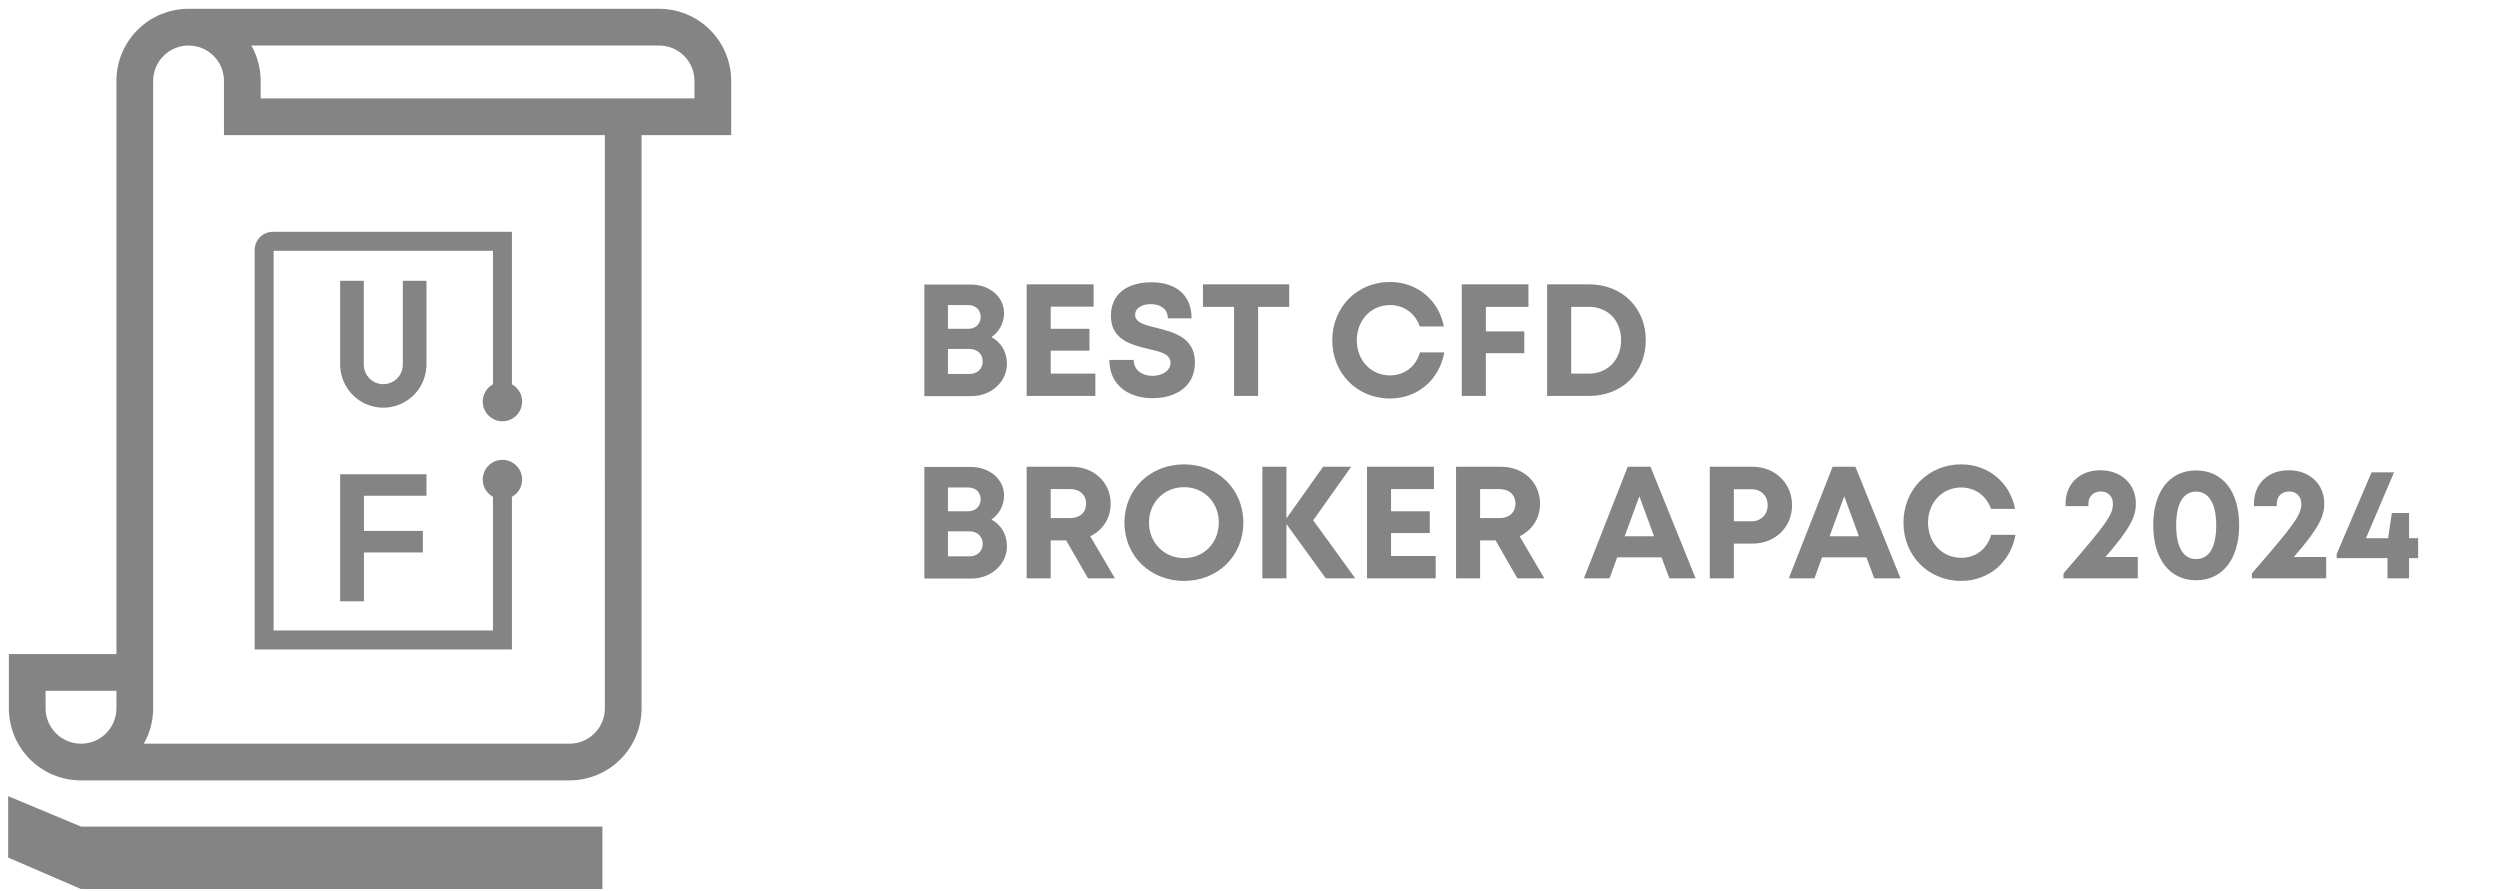
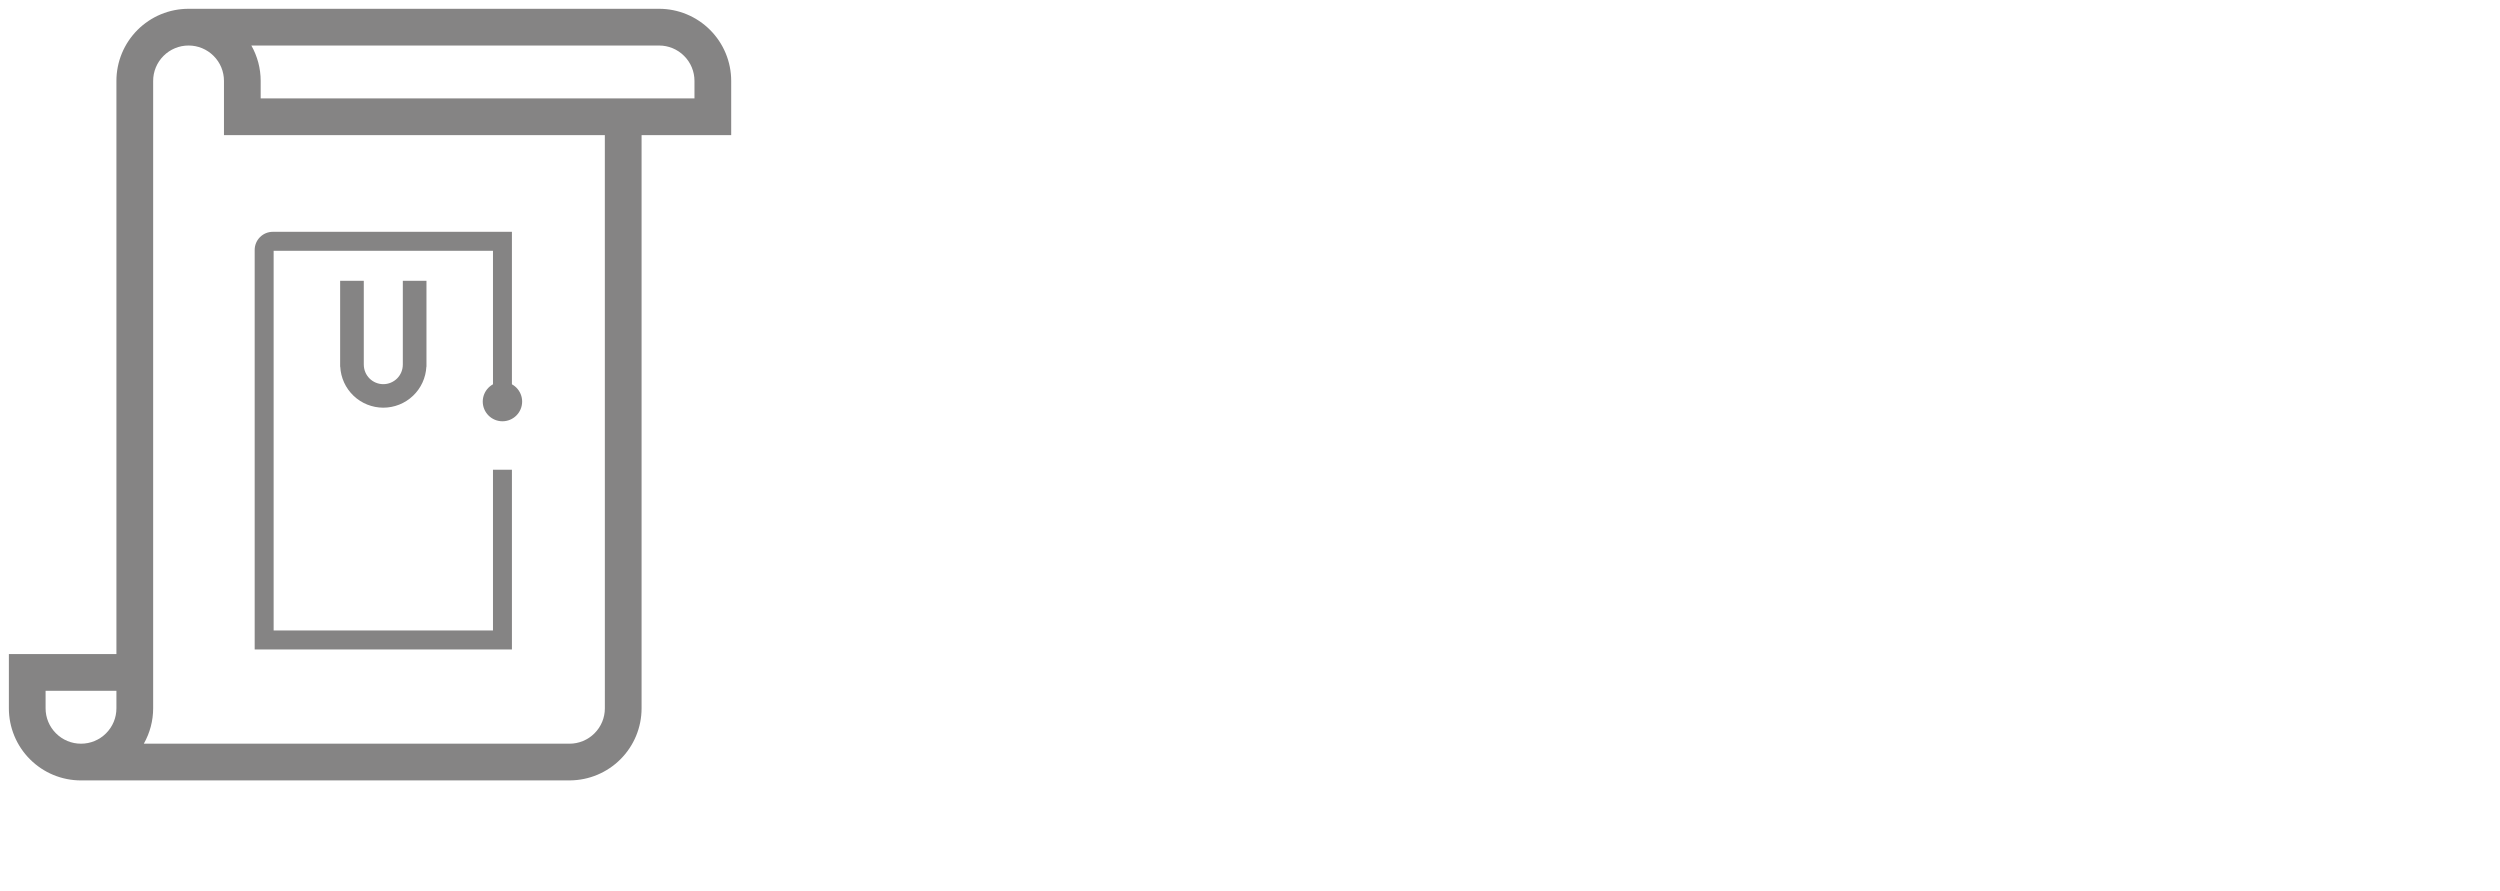
<svg xmlns="http://www.w3.org/2000/svg" width="233" height="83" viewBox="0 0 233 83" fill="none">
  <path d="M61.425 0.82C62.308 0.819 63.182 0.993 63.998 1.331C64.813 1.669 65.554 2.164 66.178 2.789C66.803 3.413 67.298 4.154 67.636 4.97C67.974 5.786 68.148 6.66 68.147 7.543V12.596H59.795V66.012C59.795 66.895 59.622 67.77 59.284 68.585C58.946 69.401 58.45 70.142 57.825 70.766C56.584 72.008 54.904 72.714 53.148 72.732V72.735H7.55C6.667 72.736 5.792 72.562 4.976 72.225C4.161 71.887 3.419 71.391 2.795 70.766C2.17 70.142 1.675 69.401 1.337 68.585C0.999 67.769 0.826 66.894 0.827 66.011V60.96H10.85V7.543C10.849 6.66 11.023 5.785 11.36 4.97C11.698 4.154 12.194 3.413 12.818 2.788C13.443 2.164 14.184 1.668 15 1.33C15.815 0.993 16.69 0.819 17.573 0.82H61.425ZM64.725 7.543C64.726 7.11 64.641 6.68 64.475 6.28C64.309 5.879 64.065 5.516 63.758 5.21C63.452 4.903 63.089 4.659 62.688 4.493C62.288 4.327 61.858 4.242 61.425 4.243H23.426C23.996 5.25 24.296 6.386 24.295 7.543V9.172H64.725V7.543ZM5.216 68.345C5.522 68.653 5.886 68.896 6.286 69.062C6.687 69.228 7.116 69.313 7.55 69.312C7.983 69.313 8.413 69.228 8.813 69.062C9.214 68.897 9.577 68.653 9.883 68.346C10.19 68.04 10.434 67.676 10.6 67.276C10.766 66.875 10.851 66.446 10.85 66.012V64.383H4.249V66.012C4.248 66.446 4.333 66.875 4.499 67.276C4.665 67.676 4.909 68.04 5.216 68.345ZM56.371 12.596H20.874V7.543C20.875 7.11 20.79 6.68 20.625 6.28C20.459 5.879 20.215 5.516 19.908 5.21C19.602 4.903 19.238 4.659 18.838 4.493C18.438 4.327 18.008 4.242 17.575 4.243H17.574C17.14 4.242 16.711 4.327 16.31 4.493C15.91 4.659 15.546 4.903 15.24 5.21C14.933 5.516 14.69 5.88 14.524 6.28C14.358 6.68 14.273 7.11 14.274 7.543V66.012C14.274 67.169 13.974 68.305 13.404 69.312H53.073C53.507 69.313 53.936 69.228 54.336 69.062C54.737 68.897 55.1 68.653 55.406 68.346C55.714 68.04 55.957 67.676 56.123 67.276C56.289 66.875 56.374 66.446 56.373 66.012L56.371 12.596Z" fill="#858484" />
  <path d="M33.905 26.168V33.987H33.907C33.907 34.469 34.098 34.931 34.439 35.272C34.78 35.612 35.242 35.804 35.724 35.804C36.206 35.804 36.669 35.612 37.01 35.272C37.35 34.931 37.542 34.469 37.542 33.987H37.543V26.168H39.747V34.177H39.737C39.685 35.207 39.24 36.177 38.493 36.888C37.746 37.599 36.755 37.995 35.724 37.996C34.693 37.995 33.701 37.599 32.954 36.888C32.208 36.177 31.762 35.207 31.711 34.177H31.701V26.168H33.905Z" fill="#858484" />
-   <path d="M33.919 56.041H31.701V44.199H39.748V46.205H33.919V49.48H39.413V51.488H33.919V56.041Z" fill="#858484" />
  <path d="M45.945 23.372H25.503V58.762H45.945V43.782H47.712V60.529H23.736V23.295C23.736 22.362 24.493 21.605 25.426 21.605H47.711V38.339H45.946L45.945 23.372Z" fill="#858484" />
  <path d="M48.664 37.427C48.664 37.914 48.471 38.381 48.126 38.725C47.782 39.07 47.315 39.263 46.828 39.263C46.341 39.263 45.874 39.07 45.53 38.725C45.186 38.381 44.992 37.914 44.992 37.427C44.992 36.94 45.186 36.474 45.53 36.129C45.874 35.785 46.341 35.592 46.828 35.592C47.315 35.592 47.782 35.785 48.126 36.129C48.471 36.474 48.664 36.94 48.664 37.427Z" fill="#858484" />
-   <path d="M48.664 44.693C48.664 45.18 48.471 45.647 48.126 45.991C47.782 46.335 47.315 46.529 46.828 46.529C46.341 46.529 45.874 46.335 45.53 45.991C45.186 45.647 44.992 45.18 44.992 44.693C44.992 44.206 45.186 43.739 45.53 43.395C45.874 43.05 46.341 42.857 46.828 42.857C47.315 42.857 47.782 43.05 48.126 43.395C48.471 43.739 48.664 44.206 48.664 44.693Z" fill="#858484" />
-   <path d="M7.546 77.038V77.034L0.76 74.201V79.926L7.546 82.856H56.147V77.038H7.546Z" fill="#858484" />
-   <path d="M92.406 31.42C93.312 31.91 93.847 32.802 93.847 33.916C93.847 35.58 92.376 36.917 90.563 36.917H86.15V26.517H90.444C92.242 26.517 93.579 27.661 93.579 29.191C93.579 30.083 93.134 30.915 92.406 31.42ZM91.395 29.533C91.395 28.879 90.935 28.433 90.236 28.433H88.349V30.647H90.236C90.935 30.647 91.395 30.187 91.395 29.533ZM90.355 34.852C91.098 34.852 91.588 34.362 91.588 33.678C91.588 33.01 91.098 32.52 90.355 32.52H88.349V34.852H90.355ZM97.927 34.822H102.087V36.903H95.683V26.502H101.924V28.582H97.927V30.647H101.538V32.683H97.927V34.822ZM107.43 37.111C105.038 37.111 103.389 35.773 103.389 33.545H105.662C105.662 34.54 106.494 35.031 107.415 35.031C108.262 35.031 109.094 34.585 109.094 33.812C109.094 32.995 108.143 32.772 107.014 32.52C105.439 32.133 103.537 31.672 103.537 29.429C103.537 27.438 105.008 26.309 107.311 26.309C109.704 26.309 111.056 27.587 111.056 29.667H108.842C108.842 28.76 108.099 28.344 107.252 28.344C106.524 28.344 105.796 28.656 105.796 29.34C105.796 30.068 106.687 30.291 107.802 30.558C109.377 30.959 111.368 31.45 111.368 33.782C111.368 36.026 109.585 37.111 107.43 37.111ZM120.156 26.502V28.597H117.258V36.903H115.015V28.597H112.117V26.502H120.156ZM129.545 37.14C126.485 37.14 124.167 34.793 124.167 31.717C124.167 28.627 126.485 26.279 129.545 26.279C132.071 26.279 134.092 27.958 134.568 30.424H132.324C131.893 29.206 130.853 28.433 129.545 28.433C127.777 28.433 126.455 29.845 126.455 31.717C126.455 33.589 127.777 34.986 129.545 34.986C130.912 34.986 131.967 34.154 132.339 32.846H134.612C134.137 35.417 132.116 37.14 129.545 37.14ZM142.45 28.597H138.482V30.885H142.063V32.921H138.482V36.903H136.239V26.502H142.45V28.597ZM148.113 26.502C151.174 26.502 153.388 28.686 153.388 31.702C153.388 34.718 151.174 36.903 148.113 36.903H144.19V26.502H148.113ZM148.068 34.822C149.851 34.822 151.085 33.515 151.085 31.702C151.085 29.86 149.851 28.597 148.068 28.597H146.434V34.822H148.068ZM92.406 48.42C93.312 48.91 93.847 49.802 93.847 50.916C93.847 52.58 92.376 53.917 90.563 53.917H86.15V43.517H90.444C92.242 43.517 93.579 44.661 93.579 46.191C93.579 47.083 93.134 47.915 92.406 48.42ZM91.395 46.533C91.395 45.879 90.935 45.433 90.236 45.433H88.349V47.647H90.236C90.935 47.647 91.395 47.187 91.395 46.533ZM90.355 51.852C91.098 51.852 91.588 51.362 91.588 50.678C91.588 50.01 91.098 49.52 90.355 49.52H88.349V51.852H90.355ZM101.404 53.903L99.368 50.366H97.927V53.903H95.683V43.502H99.873C101.954 43.502 103.514 44.943 103.514 46.949C103.514 48.316 102.771 49.416 101.612 49.98L103.915 53.903H101.404ZM97.927 45.582V48.286H99.725C100.676 48.286 101.226 47.722 101.226 46.934C101.226 46.161 100.676 45.582 99.725 45.582H97.927ZM110.353 54.14C107.173 54.14 104.796 51.793 104.796 48.702C104.796 45.627 107.173 43.279 110.353 43.279C113.517 43.279 115.88 45.612 115.88 48.702C115.88 51.808 113.517 54.14 110.353 54.14ZM110.353 52.016C112.21 52.016 113.592 50.589 113.592 48.702C113.592 46.815 112.21 45.404 110.353 45.404C108.495 45.404 107.084 46.83 107.084 48.702C107.084 50.574 108.495 52.016 110.353 52.016ZM126.314 53.903H123.565L119.895 48.836V53.903H117.652V43.502H119.895V48.316L123.313 43.502H125.928L122.391 48.494L126.314 53.903ZM129.646 51.822H133.806V53.903H127.402V43.502H133.643V45.582H129.646V47.647H133.256V49.683H129.646V51.822ZM141.422 53.903L139.387 50.366H137.946V53.903H135.702V43.502H139.892C141.972 43.502 143.532 44.943 143.532 46.949C143.532 48.316 142.789 49.416 141.63 49.98L143.933 53.903H141.422ZM137.946 45.582V48.286H139.743C140.694 48.286 141.244 47.722 141.244 46.934C141.244 46.161 140.694 45.582 139.743 45.582H137.946ZM155.583 53.903L154.855 51.941H150.724L150.011 53.903H147.619L151.705 43.502H153.829L158.034 53.903H155.583ZM152.789 46.251L151.422 49.98H154.156L152.789 46.251ZM163.35 43.502C165.43 43.502 167.02 45.032 167.02 47.083C167.02 49.133 165.445 50.664 163.35 50.664H161.597V53.903H159.353V43.502H163.35ZM163.246 48.583C164.138 48.583 164.747 47.944 164.747 47.083C164.747 46.221 164.138 45.597 163.246 45.597H161.597V48.583H163.246ZM174.678 53.903L173.95 51.941H169.819L169.106 53.903H166.714L170.8 43.502H172.925L177.129 53.903H174.678ZM171.885 46.251L170.518 49.98H173.251L171.885 46.251ZM182.783 54.14C179.722 54.14 177.404 51.793 177.404 48.717C177.404 45.627 179.722 43.279 182.783 43.279C185.309 43.279 187.329 44.958 187.805 47.425H185.561C185.13 46.206 184.09 45.433 182.783 45.433C181.015 45.433 179.692 46.845 179.692 48.717C179.692 50.589 181.015 51.986 182.783 51.986C184.15 51.986 185.205 51.154 185.576 49.846H187.849C187.374 52.417 185.353 54.14 182.783 54.14ZM196.226 51.912H199.242V53.903H192.318V53.442C196.389 48.747 196.924 47.974 196.924 46.949C196.924 46.266 196.463 45.805 195.795 45.805C195.081 45.805 194.636 46.28 194.636 46.979V47.172H192.511V46.949C192.511 45.136 193.774 43.829 195.75 43.829C197.697 43.829 199.064 45.107 199.064 46.934C199.064 48.138 198.543 49.252 196.226 51.912ZM204.678 54.081C202.226 54.081 200.681 52.105 200.681 48.955C200.681 45.805 202.211 43.844 204.678 43.844C207.159 43.844 208.689 45.805 208.689 48.955C208.689 52.105 207.144 54.081 204.678 54.081ZM204.678 52.105C205.896 52.105 206.55 51.005 206.55 48.97C206.55 46.949 205.881 45.82 204.678 45.82C203.474 45.82 202.82 46.934 202.82 48.955C202.82 50.99 203.474 52.105 204.678 52.105ZM213.783 51.912H216.799V53.903H209.875V53.442C213.946 48.747 214.481 47.974 214.481 46.949C214.481 46.266 214.02 45.805 213.352 45.805C212.639 45.805 212.193 46.28 212.193 46.979V47.172H210.068V46.949C210.068 45.136 211.331 43.829 213.307 43.829C215.254 43.829 216.621 45.107 216.621 46.934C216.621 48.138 216.101 49.252 213.783 51.912ZM225.37 50.158V52.016H224.523V53.903H222.517V52.016H217.777V51.629L221.031 44.022H223.126L220.511 50.158H222.577L222.918 47.811H224.523V50.158H225.37Z" fill="#858484" />
</svg>